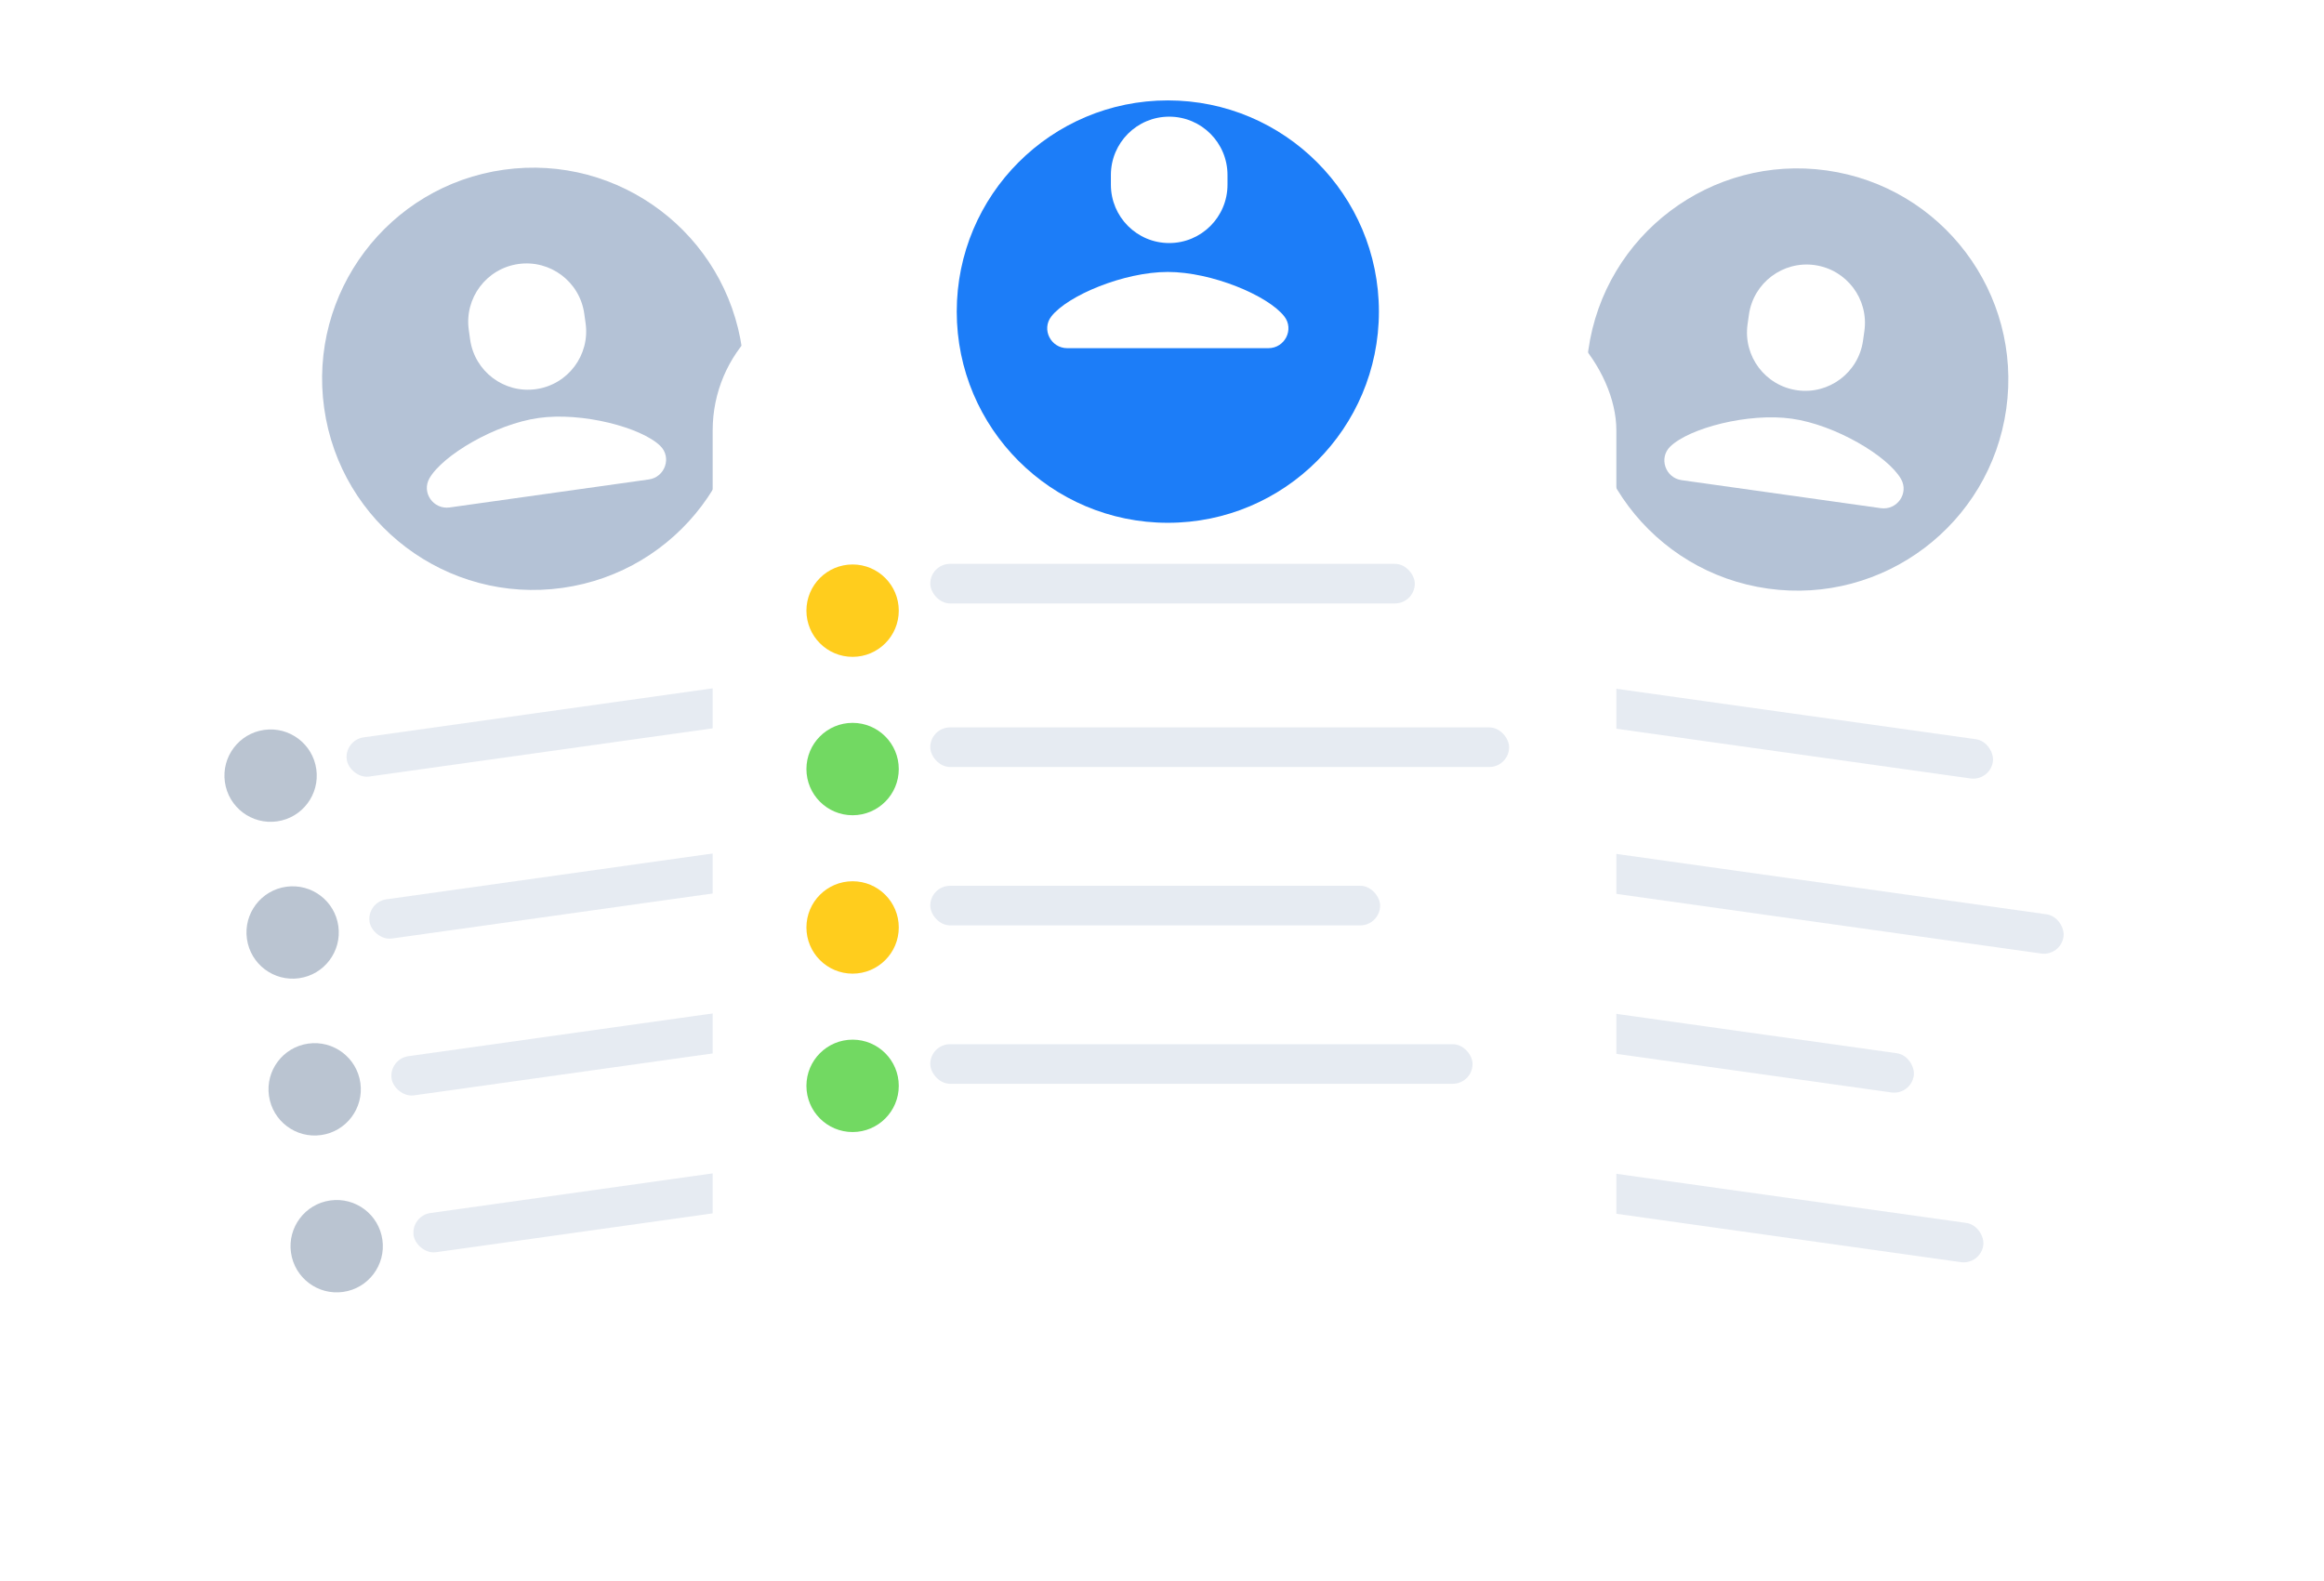
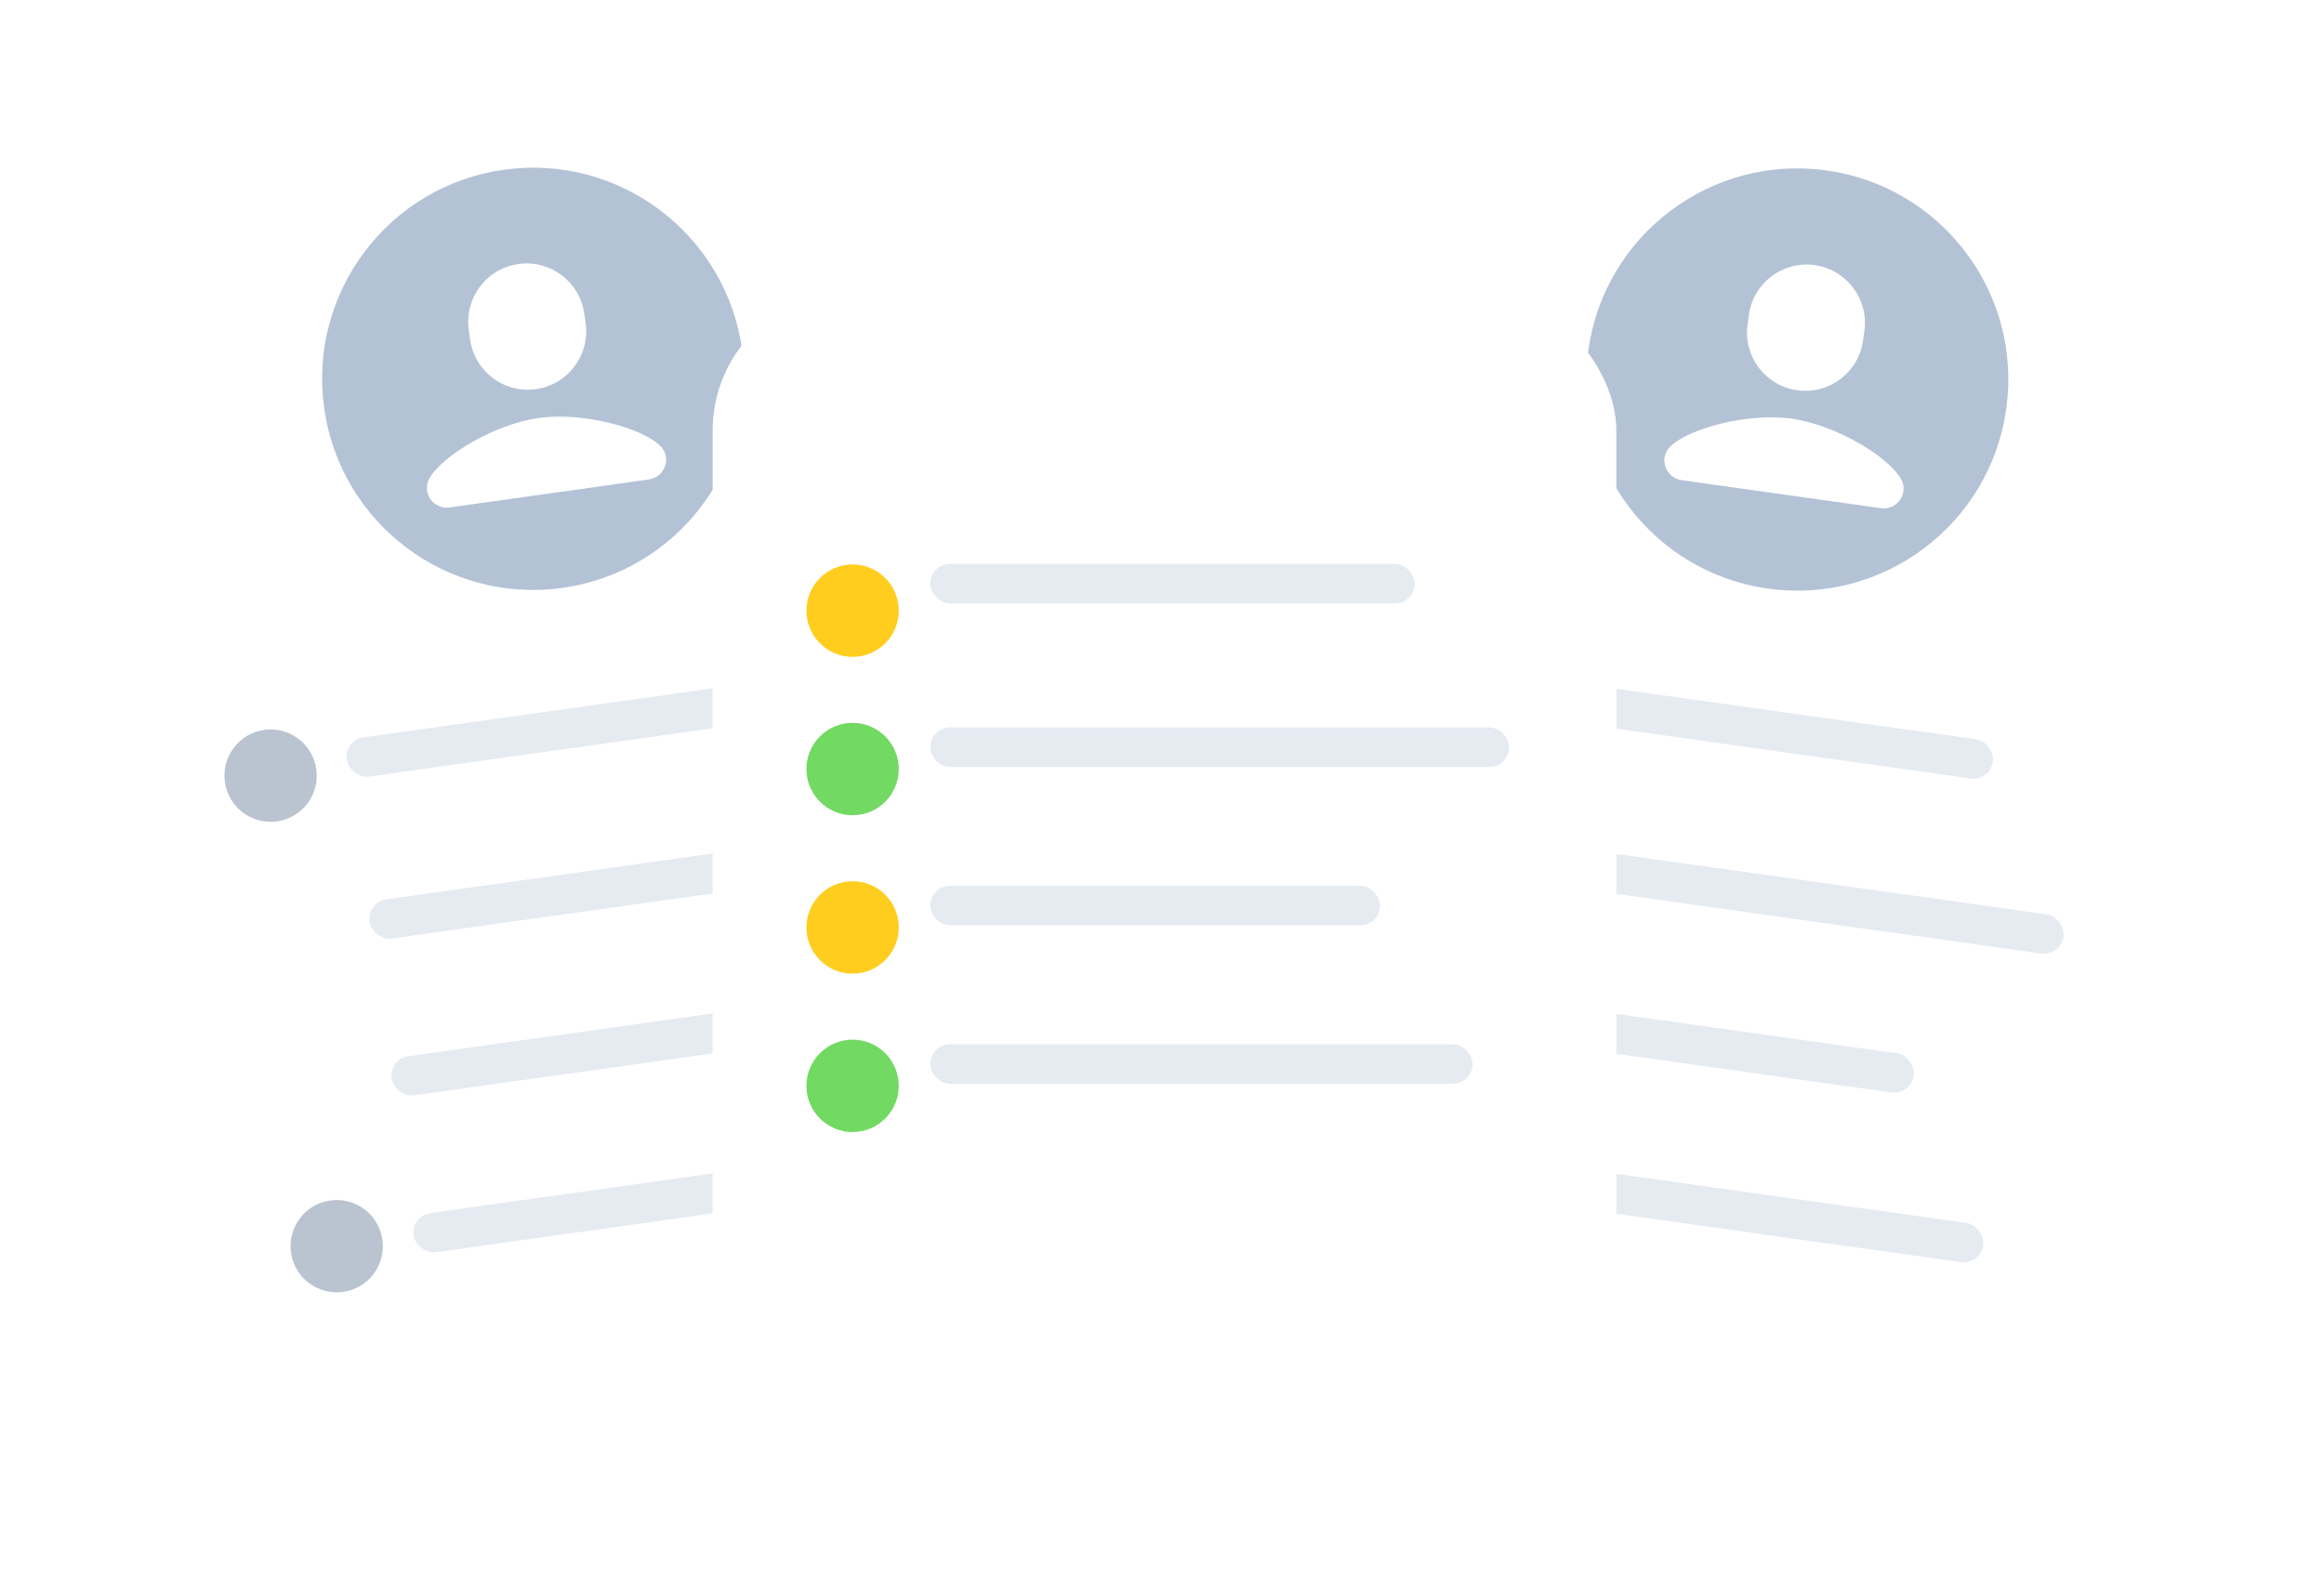
<svg xmlns="http://www.w3.org/2000/svg" width="219" height="149" viewBox="0 0 219 149" fill="none">
  <g filter="url(#filter0_d)">
    <rect width="85.159" height="103.254" rx="13.061" transform="matrix(0.99 -0.139 0.139 0.99 7.076 36.749)" fill="white" />
  </g>
  <ellipse rx="19.891" ry="19.904" transform="matrix(0.99 -0.139 0.139 0.99 50.24 35.703)" fill="#B4C2D6" />
  <path d="M55.057 29.561C54.634 26.554 51.856 24.459 48.851 24.882C45.846 25.305 43.752 28.084 44.175 31.092C44.196 31.245 44.281 31.846 44.302 31.999C44.725 35.006 47.503 37.101 50.508 36.678C53.513 36.256 55.606 33.476 55.184 30.469C55.163 30.315 55.078 29.715 55.057 29.561Z" fill="white" />
  <path d="M62.216 42.021C60.428 40.281 54.857 38.817 50.757 39.394C46.658 39.97 41.707 42.913 40.468 45.08C39.702 46.419 40.839 48.043 42.373 47.827L61.142 45.188C62.676 44.972 63.321 43.098 62.216 42.021Z" fill="white" />
  <ellipse opacity="0.5" rx="4.351" ry="4.354" transform="matrix(0.99 -0.139 0.139 0.99 25.5 73.103)" fill="#778BA5" />
-   <ellipse opacity="0.5" rx="4.351" ry="4.354" transform="matrix(0.99 -0.139 0.139 0.99 27.576 87.886)" fill="#778BA5" />
  <ellipse opacity="0.5" rx="4.351" ry="4.354" transform="matrix(0.99 -0.139 0.139 0.99 31.728 117.452)" fill="#778BA5" />
-   <ellipse opacity="0.5" rx="4.351" ry="4.354" transform="matrix(0.99 -0.139 0.139 0.99 29.652 102.669)" fill="#778BA5" />
  <rect opacity="0.7" width="45.66" height="3.732" rx="1.866" transform="matrix(0.99 -0.139 0.139 0.99 32.417 69.754)" fill="#DCE3ED" />
  <rect opacity="0.7" width="54.547" height="3.732" rx="1.866" transform="matrix(0.99 -0.139 0.139 0.99 34.562 85.019)" fill="#DCE3ED" />
  <rect opacity="0.7" width="51.103" height="3.732" rx="1.866" transform="matrix(0.99 -0.139 0.139 0.99 38.716 114.585)" fill="#DCE3ED" />
  <rect opacity="0.7" width="42.392" height="3.732" rx="1.866" transform="matrix(0.99 -0.139 0.139 0.99 36.64 99.802)" fill="#DCE3ED" />
  <g filter="url(#filter1_d)">
    <rect width="85.159" height="103.254" rx="13.061" transform="matrix(0.99 0.139 -0.139 0.99 127.587 24.87)" fill="white" />
  </g>
  <ellipse rx="19.891" ry="19.904" transform="matrix(0.99 0.139 -0.139 0.99 169.367 35.77)" fill="#B4C2D6" />
  <path d="M175.689 31.195C176.111 28.188 174.017 25.408 171.012 24.985C168.007 24.563 165.229 26.657 164.807 29.665C164.785 29.818 164.701 30.419 164.679 30.572C164.257 33.579 166.35 36.359 169.356 36.782C172.361 37.204 175.139 35.109 175.561 32.102C175.583 31.949 175.667 31.348 175.689 31.195Z" fill="white" />
  <path d="M179.142 45.147C177.902 42.981 172.95 40.038 168.85 39.461C164.75 38.884 159.181 40.347 157.393 42.088C156.288 43.165 156.934 45.039 158.468 45.255L177.236 47.895C178.77 48.111 179.907 46.487 179.142 45.147Z" fill="white" />
  <g filter="url(#filter2_d)">
    <ellipse rx="4.351" ry="4.354" transform="matrix(0.99 0.139 -0.139 0.99 135.283 64.897)" fill="#FFCD1D" />
  </g>
  <g filter="url(#filter3_d)">
    <ellipse rx="4.351" ry="4.354" transform="matrix(0.99 0.139 -0.139 0.99 133.207 79.68)" fill="#1B76FF" />
  </g>
  <g filter="url(#filter4_d)">
    <ellipse rx="4.351" ry="4.354" transform="matrix(0.99 0.139 -0.139 0.99 129.054 109.246)" fill="#F4263E" />
  </g>
  <g filter="url(#filter5_d)">
    <ellipse rx="4.351" ry="4.354" transform="matrix(0.99 0.139 -0.139 0.99 131.129 94.463)" fill="#782CE4" />
  </g>
  <rect opacity="0.7" width="45.66" height="3.732" rx="1.866" transform="matrix(0.99 0.139 -0.139 0.99 142.854 63.586)" fill="#DCE3ED" />
  <rect opacity="0.7" width="54.547" height="3.732" rx="1.866" transform="matrix(0.99 0.139 -0.139 0.99 140.712 78.851)" fill="#DCE3ED" />
  <rect opacity="0.7" width="51.103" height="3.732" rx="1.866" transform="matrix(0.99 0.139 -0.139 0.99 136.56 108.418)" fill="#DCE3ED" />
  <rect opacity="0.7" width="42.392" height="3.732" rx="1.866" transform="matrix(0.99 0.139 -0.139 0.99 138.635 93.634)" fill="#DCE3ED" />
  <g filter="url(#filter6_dd)">
    <rect x="67.158" y="16.929" width="85.158" height="103.256" rx="13.061" fill="white" />
  </g>
  <g filter="url(#filter7_d)">
-     <ellipse cx="110.049" cy="21.905" rx="19.891" ry="19.905" fill="#1C7DF8" />
-   </g>
+     </g>
  <path d="M115.672 16.493C115.672 13.456 113.213 10.995 110.178 10.995C107.143 10.995 104.684 13.456 104.684 16.493C104.684 16.648 104.684 17.255 104.684 17.409C104.684 20.446 107.143 22.907 110.178 22.907C113.213 22.907 115.672 20.446 115.672 17.409C115.672 17.255 115.672 16.648 115.672 16.493Z" fill="white" />
  <path d="M121.03 29.828C119.501 27.856 114.188 25.631 110.048 25.631C105.908 25.631 100.597 27.855 99.068 29.828C98.124 31.048 99.024 32.815 100.573 32.815H119.525C121.074 32.815 121.974 31.048 121.03 29.828Z" fill="white" />
  <g filter="url(#filter8_d)">
    <ellipse cx="80.344" cy="55.494" rx="4.351" ry="4.354" fill="#FFCD1D" />
  </g>
  <g filter="url(#filter9_d)">
    <ellipse cx="80.344" cy="70.422" rx="4.351" ry="4.354" fill="#72D962" />
  </g>
  <g filter="url(#filter10_d)">
    <ellipse cx="80.344" cy="100.28" rx="4.351" ry="4.354" fill="#72D962" />
  </g>
  <g filter="url(#filter11_d)">
    <ellipse cx="80.344" cy="85.351" rx="4.351" ry="4.354" fill="#FFCD1D" />
  </g>
  <rect opacity="0.7" x="87.663" y="53.141" width="45.66" height="3.732" rx="1.866" fill="#DCE3ED" />
  <rect opacity="0.7" x="87.663" y="68.557" width="54.546" height="3.732" rx="1.866" fill="#DCE3ED" />
  <rect opacity="0.7" x="87.663" y="98.414" width="51.102" height="3.732" rx="1.866" fill="#DCE3ED" />
  <rect opacity="0.7" x="87.663" y="83.485" width="42.391" height="3.732" rx="1.866" fill="#DCE3ED" />
  <defs>
    <filter id="filter0_d" x="0.057" y="20.36" width="112.729" height="128.145" filterUnits="userSpaceOnUse" color-interpolation-filters="sRGB">
      <feFlood flood-opacity="0" result="BackgroundImageFix" />
      <feColorMatrix in="SourceAlpha" type="matrix" values="0 0 0 0 0 0 0 0 0 0 0 0 0 0 0 0 0 0 127 0" />
      <feOffset dy="2.488" />
      <feGaussianBlur stdDeviation="4.354" />
      <feColorMatrix type="matrix" values="0 0 0 0 0.121 0 0 0 0 0.144 0 0 0 0 0.35 0 0 0 0.08 0" />
      <feBlend mode="normal" in2="BackgroundImageFix" result="effect1_dropShadow" />
      <feBlend mode="normal" in="SourceGraphic" in2="effect1_dropShadow" result="shape" />
    </filter>
    <filter id="filter1_d" x="106.207" y="20.34" width="112.728" height="128.145" filterUnits="userSpaceOnUse" color-interpolation-filters="sRGB">
      <feFlood flood-opacity="0" result="BackgroundImageFix" />
      <feColorMatrix in="SourceAlpha" type="matrix" values="0 0 0 0 0 0 0 0 0 0 0 0 0 0 0 0 0 0 127 0" />
      <feOffset dy="2.488" />
      <feGaussianBlur stdDeviation="4.354" />
      <feColorMatrix type="matrix" values="0 0 0 0 0.121 0 0 0 0 0.144 0 0 0 0 0.35 0 0 0 0.08 0" />
      <feBlend mode="normal" in2="BackgroundImageFix" result="effect1_dropShadow" />
      <feBlend mode="normal" in="SourceGraphic" in2="effect1_dropShadow" result="shape" />
    </filter>
    <filter id="filter2_d" x="128.444" y="60.542" width="13.679" height="13.685" filterUnits="userSpaceOnUse" color-interpolation-filters="sRGB">
      <feFlood flood-opacity="0" result="BackgroundImageFix" />
      <feColorMatrix in="SourceAlpha" type="matrix" values="0 0 0 0 0 0 0 0 0 0 0 0 0 0 0 0 0 0 127 0" />
      <feOffset dy="2.488" />
      <feGaussianBlur stdDeviation="1.244" />
      <feColorMatrix type="matrix" values="0 0 0 0 1 0 0 0 0 0.805 0 0 0 0 0.113 0 0 0 0.2 0" />
      <feBlend mode="normal" in2="BackgroundImageFix" result="effect1_dropShadow" />
      <feBlend mode="normal" in="SourceGraphic" in2="effect1_dropShadow" result="shape" />
    </filter>
    <filter id="filter3_d" x="126.368" y="75.325" width="13.679" height="13.685" filterUnits="userSpaceOnUse" color-interpolation-filters="sRGB">
      <feFlood flood-opacity="0" result="BackgroundImageFix" />
      <feColorMatrix in="SourceAlpha" type="matrix" values="0 0 0 0 0 0 0 0 0 0 0 0 0 0 0 0 0 0 127 0" />
      <feOffset dy="2.488" />
      <feGaussianBlur stdDeviation="1.244" />
      <feColorMatrix type="matrix" values="0 0 0 0 0.104 0 0 0 0 0.463 0 0 0 0 1 0 0 0 0.15 0" />
      <feBlend mode="normal" in2="BackgroundImageFix" result="effect1_dropShadow" />
      <feBlend mode="normal" in="SourceGraphic" in2="effect1_dropShadow" result="shape" />
    </filter>
    <filter id="filter4_d" x="122.214" y="104.892" width="13.679" height="13.685" filterUnits="userSpaceOnUse" color-interpolation-filters="sRGB">
      <feFlood flood-opacity="0" result="BackgroundImageFix" />
      <feColorMatrix in="SourceAlpha" type="matrix" values="0 0 0 0 0 0 0 0 0 0 0 0 0 0 0 0 0 0 127 0" />
      <feOffset dy="2.488" />
      <feGaussianBlur stdDeviation="1.244" />
      <feColorMatrix type="matrix" values="0 0 0 0 0.957 0 0 0 0 0.149 0 0 0 0 0.243 0 0 0 0.15 0" />
      <feBlend mode="normal" in2="BackgroundImageFix" result="effect1_dropShadow" />
      <feBlend mode="normal" in="SourceGraphic" in2="effect1_dropShadow" result="shape" />
    </filter>
    <filter id="filter5_d" x="124.29" y="90.108" width="13.679" height="13.685" filterUnits="userSpaceOnUse" color-interpolation-filters="sRGB">
      <feFlood flood-opacity="0" result="BackgroundImageFix" />
      <feColorMatrix in="SourceAlpha" type="matrix" values="0 0 0 0 0 0 0 0 0 0 0 0 0 0 0 0 0 0 127 0" />
      <feOffset dy="2.488" />
      <feGaussianBlur stdDeviation="1.244" />
      <feColorMatrix type="matrix" values="0 0 0 0 0.471 0 0 0 0 0.173 0 0 0 0 0.894 0 0 0 0.19 0" />
      <feBlend mode="normal" in2="BackgroundImageFix" result="effect1_dropShadow" />
      <feBlend mode="normal" in="SourceGraphic" in2="effect1_dropShadow" result="shape" />
    </filter>
    <filter id="filter6_dd" x="52.232" y="10.709" width="115.011" height="133.109" filterUnits="userSpaceOnUse" color-interpolation-filters="sRGB">
      <feFlood flood-opacity="0" result="BackgroundImageFix" />
      <feColorMatrix in="SourceAlpha" type="matrix" values="0 0 0 0 0 0 0 0 0 0 0 0 0 0 0 0 0 0 127 0" />
      <feOffset dy="8.707" />
      <feGaussianBlur stdDeviation="7.463" />
      <feColorMatrix type="matrix" values="0 0 0 0 0.109 0 0 0 0 0.491 0 0 0 0 0.971 0 0 0 0.12 0" />
      <feBlend mode="normal" in2="BackgroundImageFix" result="effect1_dropShadow" />
      <feColorMatrix in="SourceAlpha" type="matrix" values="0 0 0 0 0 0 0 0 0 0 0 0 0 0 0 0 0 0 127 0" />
      <feOffset dy="1.866" />
      <feGaussianBlur stdDeviation="3.11" />
      <feColorMatrix type="matrix" values="0 0 0 0 0.098 0 0 0 0 0.193 0 0 0 0 0.312 0 0 0 0.08 0" />
      <feBlend mode="normal" in2="effect1_dropShadow" result="effect2_dropShadow" />
      <feBlend mode="normal" in="SourceGraphic" in2="effect2_dropShadow" result="shape" />
    </filter>
    <filter id="filter7_d" x="81.451" y="0.756" width="57.196" height="57.224" filterUnits="userSpaceOnUse" color-interpolation-filters="sRGB">
      <feFlood flood-opacity="0" result="BackgroundImageFix" />
      <feColorMatrix in="SourceAlpha" type="matrix" values="0 0 0 0 0 0 0 0 0 0 0 0 0 0 0 0 0 0 127 0" />
      <feOffset dy="7.463" />
      <feGaussianBlur stdDeviation="4.354" />
      <feColorMatrix type="matrix" values="0 0 0 0 0.109 0 0 0 0 0.491 0 0 0 0 0.971 0 0 0 0.1 0" />
      <feBlend mode="normal" in2="BackgroundImageFix" result="effect1_dropShadow" />
      <feBlend mode="normal" in="SourceGraphic" in2="effect1_dropShadow" result="shape" />
    </filter>
    <filter id="filter8_d" x="70.843" y="48.049" width="19.003" height="19.009" filterUnits="userSpaceOnUse" color-interpolation-filters="sRGB">
      <feFlood flood-opacity="0" result="BackgroundImageFix" />
      <feColorMatrix in="SourceAlpha" type="matrix" values="0 0 0 0 0 0 0 0 0 0 0 0 0 0 0 0 0 0 127 0" />
      <feOffset dy="2.06" />
      <feGaussianBlur stdDeviation="2.575" />
      <feColorMatrix type="matrix" values="0 0 0 0 1 0 0 0 0 0.805 0 0 0 0 0.113 0 0 0 0.1 0" />
      <feBlend mode="normal" in2="BackgroundImageFix" result="effect1_dropShadow" />
      <feBlend mode="normal" in="SourceGraphic" in2="effect1_dropShadow" result="shape" />
    </filter>
    <filter id="filter9_d" x="72.903" y="65.038" width="14.883" height="14.889" filterUnits="userSpaceOnUse" color-interpolation-filters="sRGB">
      <feFlood flood-opacity="0" result="BackgroundImageFix" />
      <feColorMatrix in="SourceAlpha" type="matrix" values="0 0 0 0 0 0 0 0 0 0 0 0 0 0 0 0 0 0 127 0" />
      <feOffset dy="2.06" />
      <feGaussianBlur stdDeviation="1.545" />
      <feColorMatrix type="matrix" values="0 0 0 0 0.448 0 0 0 0 0.85 0 0 0 0 0.383 0 0 0 0.21 0" />
      <feBlend mode="normal" in2="BackgroundImageFix" result="effect1_dropShadow" />
      <feBlend mode="normal" in="SourceGraphic" in2="effect1_dropShadow" result="shape" />
    </filter>
    <filter id="filter10_d" x="72.903" y="94.895" width="14.883" height="14.889" filterUnits="userSpaceOnUse" color-interpolation-filters="sRGB">
      <feFlood flood-opacity="0" result="BackgroundImageFix" />
      <feColorMatrix in="SourceAlpha" type="matrix" values="0 0 0 0 0 0 0 0 0 0 0 0 0 0 0 0 0 0 127 0" />
      <feOffset dy="2.06" />
      <feGaussianBlur stdDeviation="1.545" />
      <feColorMatrix type="matrix" values="0 0 0 0 0.448 0 0 0 0 0.85 0 0 0 0 0.383 0 0 0 0.21 0" />
      <feBlend mode="normal" in2="BackgroundImageFix" result="effect1_dropShadow" />
      <feBlend mode="normal" in="SourceGraphic" in2="effect1_dropShadow" result="shape" />
    </filter>
    <filter id="filter11_d" x="70.843" y="77.907" width="19.003" height="19.009" filterUnits="userSpaceOnUse" color-interpolation-filters="sRGB">
      <feFlood flood-opacity="0" result="BackgroundImageFix" />
      <feColorMatrix in="SourceAlpha" type="matrix" values="0 0 0 0 0 0 0 0 0 0 0 0 0 0 0 0 0 0 127 0" />
      <feOffset dy="2.06" />
      <feGaussianBlur stdDeviation="2.575" />
      <feColorMatrix type="matrix" values="0 0 0 0 1 0 0 0 0 0.805 0 0 0 0 0.113 0 0 0 0.1 0" />
      <feBlend mode="normal" in2="BackgroundImageFix" result="effect1_dropShadow" />
      <feBlend mode="normal" in="SourceGraphic" in2="effect1_dropShadow" result="shape" />
    </filter>
  </defs>
</svg>